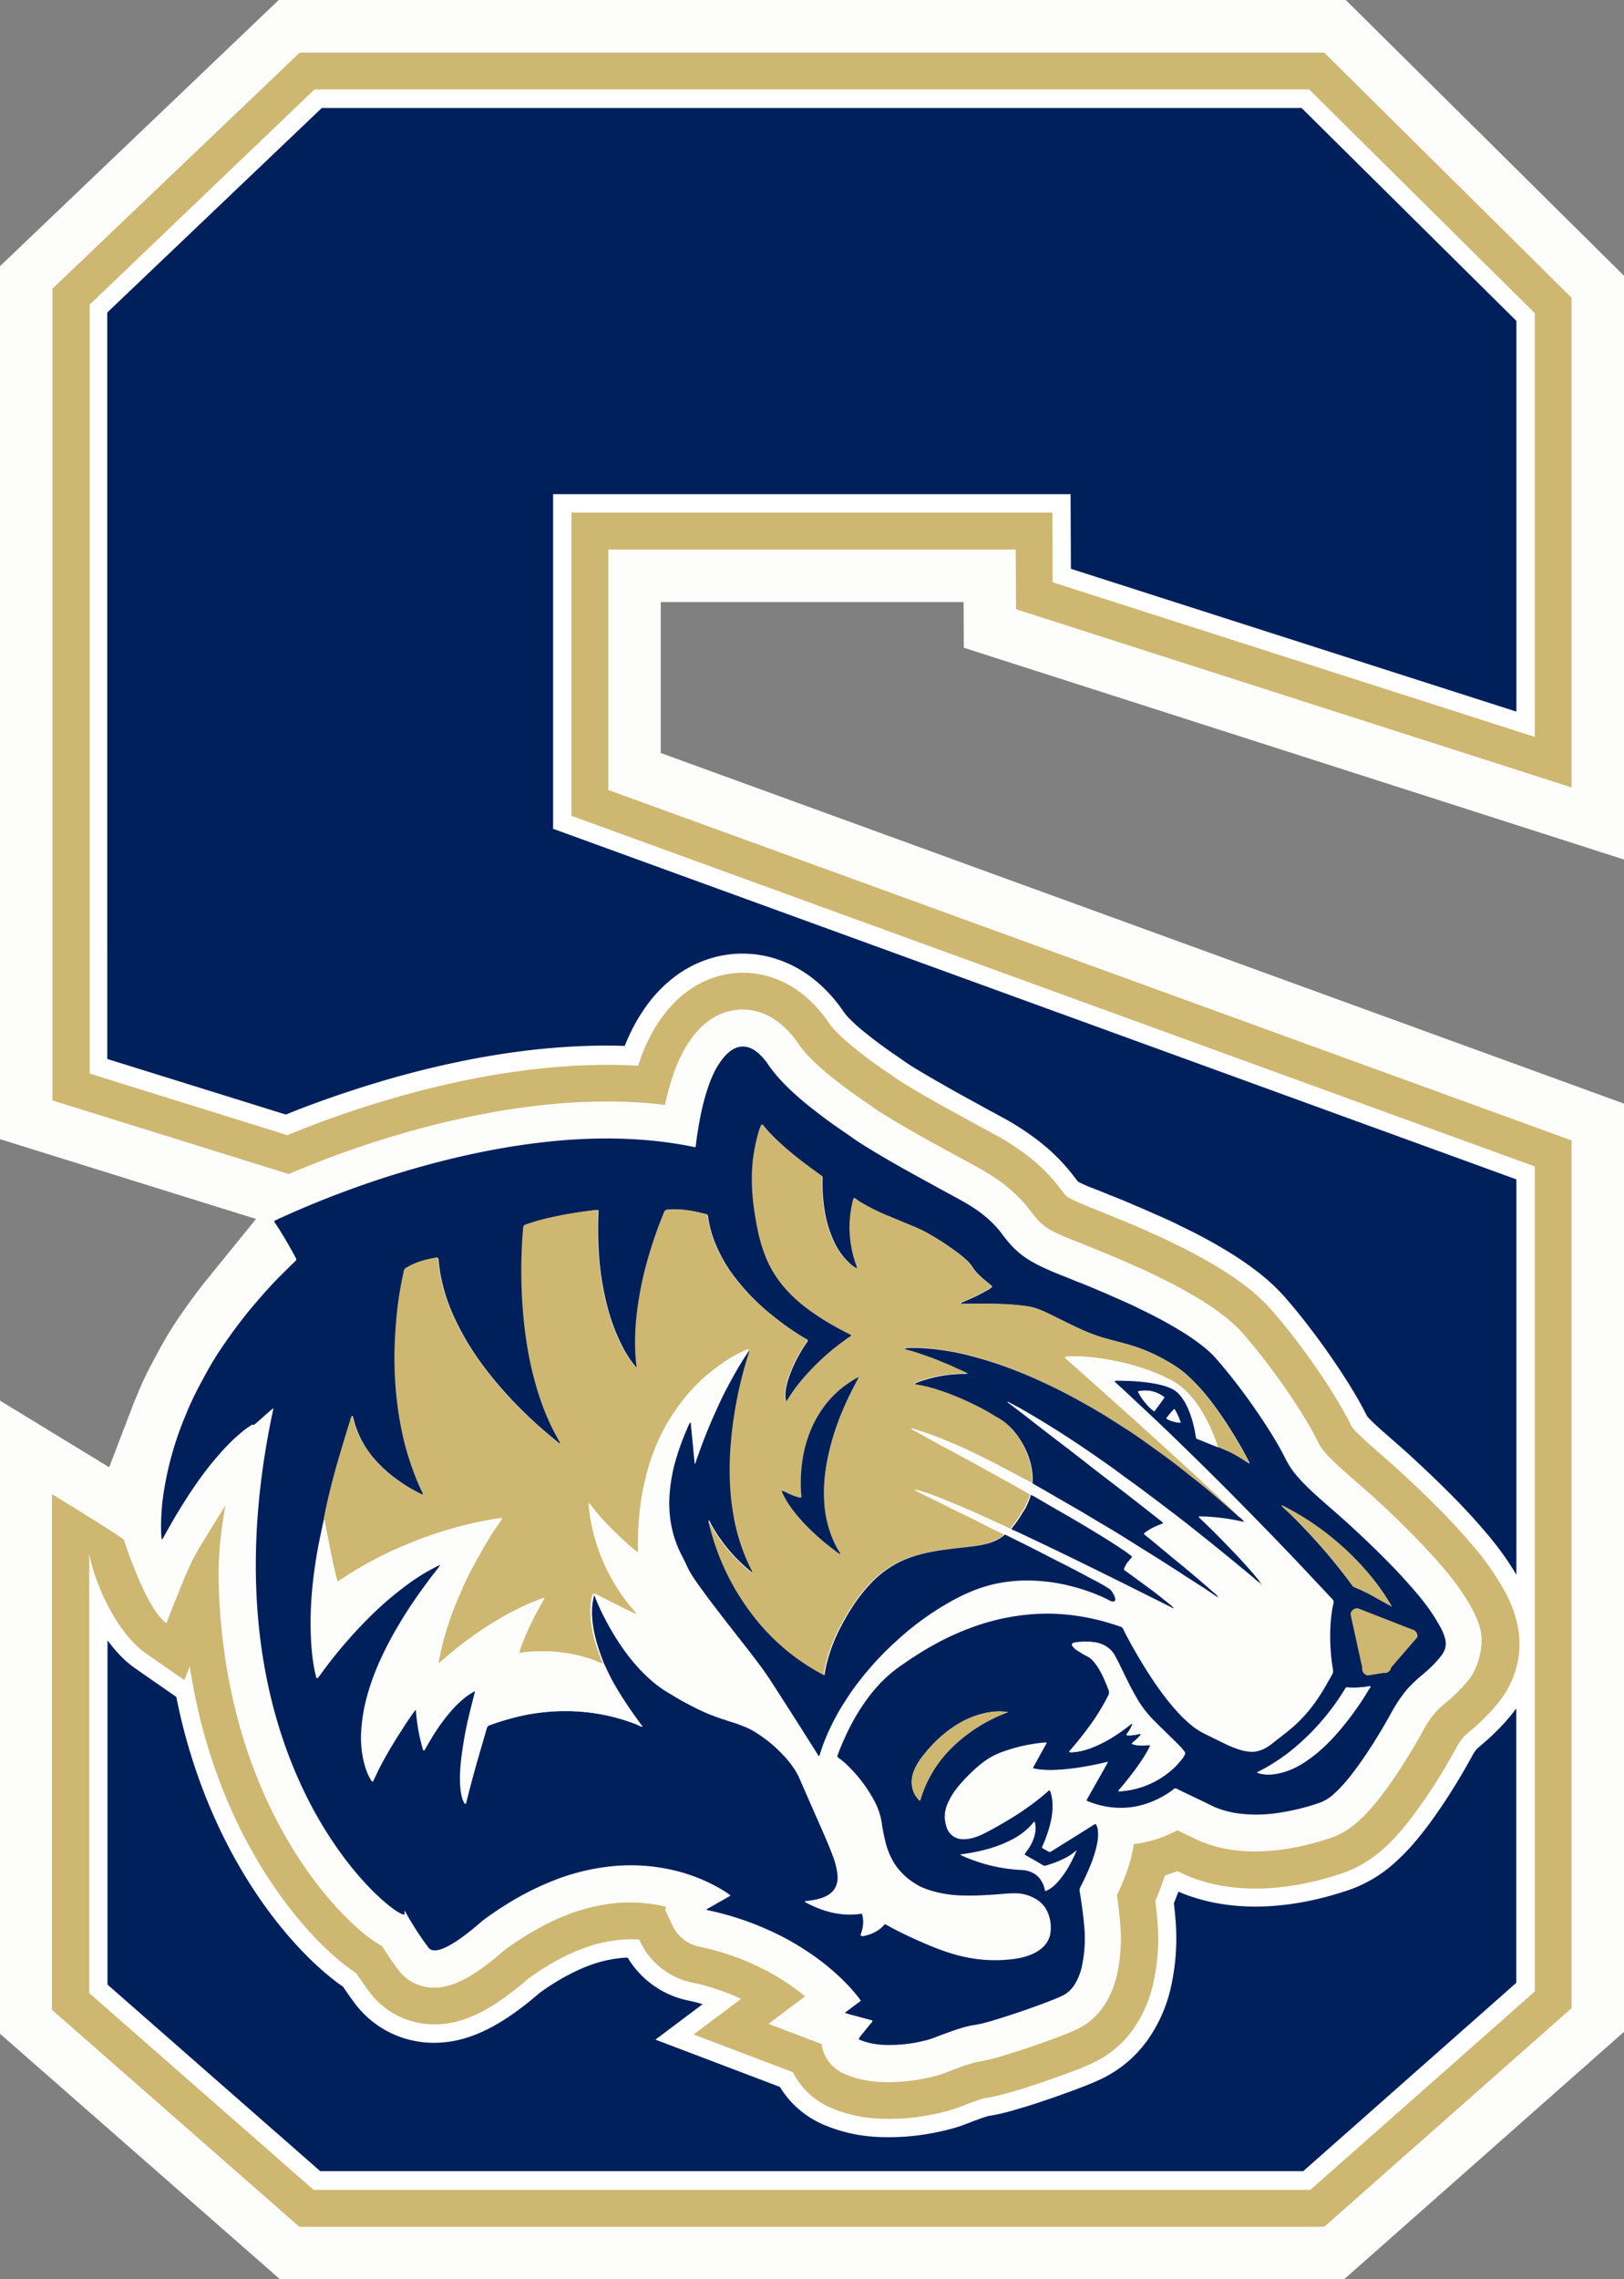
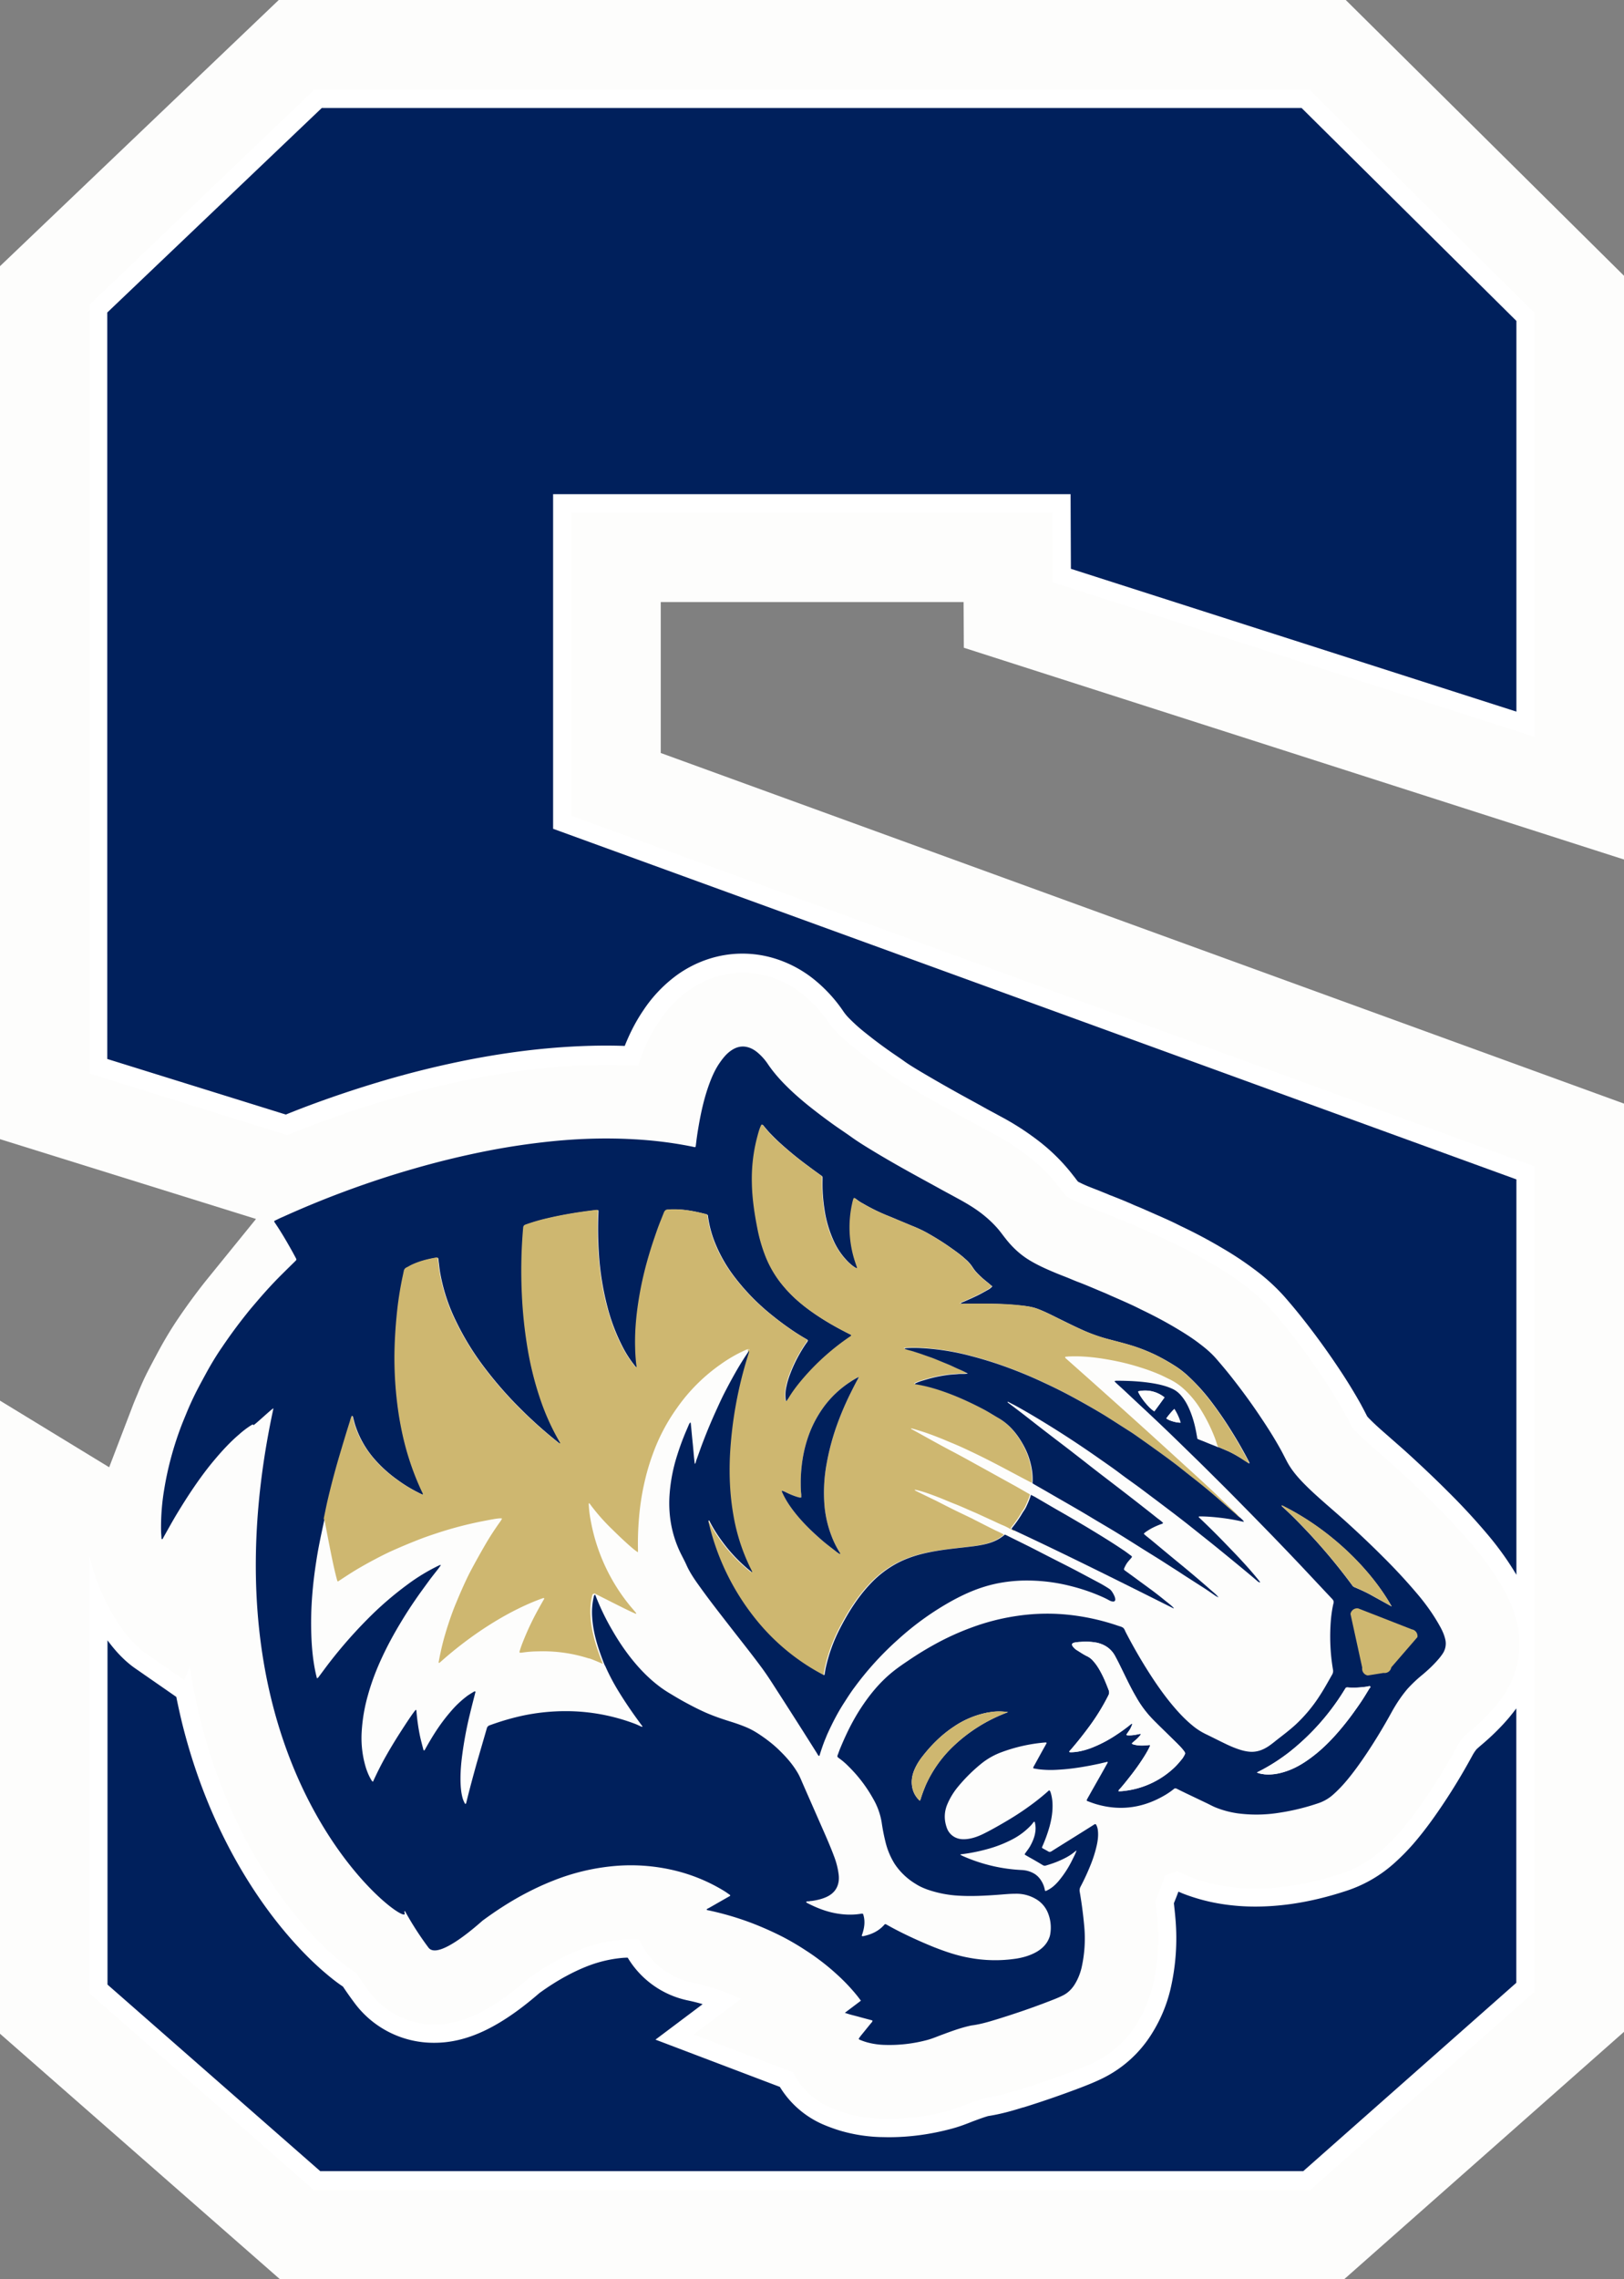
<svg xmlns="http://www.w3.org/2000/svg" width="67" height="94" fill="none">
  <rect width="100%" height="100%" fill="#808080" stroke="none" />
  <path fill="#FDFDFC" d="M11.553 94 0 83.873v-26.11l4.504 2.748.93-2.427c.061-.165.126-.325.195-.486l.048-.113c.143-.356.298-.699.467-1.02.16-.308.325-.616.493-.925.247-.442.49-.837.74-1.202a25.364 25.364 0 0 1 1.103-1.502l2.082-2.565L0 46.98V10.977L11.5 0h44.021L67 11.373v24.074l-27.237-8.734-.009-1.884H27.26v6.225L67 45.514v38.28L55.452 94h-43.9Z" />
-   <path fill="#CEB770" d="m41.905 22.659.013 2.466 22.919 7.349V12.28L54.633 2.17H12.366L2.163 11.907v33.476l9.748 3.034a41.782 41.782 0 0 1 4.669-1.667 36.591 36.591 0 0 1 3.21-.78c1.017-.2 2.017-.344 2.973-.435.779-.074 1.54-.108 2.272-.108.376 0 .757.008 1.125.03.432.022.86.06 1.276.108.108-.516.238-.972.394-1.393a5.31 5.31 0 0 1 .601-1.207c.182-.269.446-.612.852-.894a2.36 2.36 0 0 1 1.35-.438c.212 0 .429.03.64.09.33.096.641.261.922.496.277.225.52.499.732.807.12.178.264.352.428.53.255.269.554.538.935.846.285.23.592.465.943.716.12.087.25.174.385.27.134.09.264.182.394.273.255.182.545.356.826.525.329.2.692.408 1.142.664.377.213.766.426 1.143.63l.302.165c.165.09.334.182.498.269l.251.139c.411.221.896.503 1.359.877.363.295.67.603.925.937l.096.122c.039.047.073.095.112.143.178.23.368.404.584.538.247.152.541.278.818.395.095.04.19.078.286.113.073.03.147.056.22.087l.2.082c.094.04.181.078.263.109.255.095.502.2.736.3.104.043.212.086.316.13.095.039.19.082.29.125l.272.122.589.26c.125.057.242.113.354.17.048.021.096.047.143.07.528.251 1.043.524 1.527.81.463.274.831.518 1.156.77.264.199.57.45.856.776.217.248.433.508.645.773.493.62.952 1.254 1.372 1.88.242.368.562.855.848 1.375.065.113.125.23.181.348.035.065.065.13.1.19.087.161.225.34.45.57.25.255.528.499.788.729.082.074.168.147.25.217.247.217.502.438.758.668.54.495 1.016.947 1.453 1.39a25.46 25.46 0 0 1 1.575 1.71 9.51 9.51 0 0 1 1.004 1.454c.113.2.268.508.368.876.169.634-.056 1.576-.463 2.093-.026.03-.052.065-.082.1a7.08 7.08 0 0 1-.887.872 3.391 3.391 0 0 0-.433.408 3.885 3.885 0 0 0-.463.682 24.83 24.83 0 0 1-1.134 1.87 13.91 13.91 0 0 1-.86 1.168 7.021 7.021 0 0 1-.753.79c-.342.3-.719.521-1.125.656-.667.221-1.29.373-1.913.46-.415.06-.804.087-1.181.087-.325 0-.645-.022-.947-.066a5.674 5.674 0 0 1-1.22-.32 5.556 5.556 0 0 1-.407-.187c-.035-.018-.074-.035-.109-.052l-.514-.248c-.585.308-1.186.5-1.805.569a3.367 3.367 0 0 1-.065.382c-.086.4-.216.76-.32 1.029a9.322 9.322 0 0 1-.307.694c.056.373.1.755.134 1.133.07.777.017 1.528-.151 2.231-.1.417-.264.803-.49 1.155a2.718 2.718 0 0 1-1.12 1.003c-.247.121-.489.212-.714.3-.735.281-1.475.533-2.19.754h-.012a7.492 7.492 0 0 1-1.212.3l-.034.009c-.26.06-.541.16-.844.273l-.082.03c-.052.018-.104.04-.156.061-.156.061-.355.14-.58.2a7.779 7.779 0 0 1-1.968.265c-.087 0-.17 0-.256-.005a4.377 4.377 0 0 1-1.073-.16 3.756 3.756 0 0 1-.497-.178 1.563 1.563 0 0 1-.94-1.229l-2.189-.833 1.506-1.133c-.121-.1-.246-.2-.39-.304a5.849 5.849 0 0 0-.406-.282l-.035-.022a9.187 9.187 0 0 0-.752-.447c-.334-.17-.727-.36-1.121-.508-.23-.087-.433-.156-.623-.217-.32-.1-.666-.19-1.026-.269-.493-.1-.9-.417-1.112-.868l-.311-.669.052-.104a6.057 6.057 0 0 0-1.48-.182 9.51 9.51 0 0 0-.497.017 7.471 7.471 0 0 0-2.185.521 9.21 9.21 0 0 0-1.06.5c-.463.251-.935.55-1.433.911-1.25 1.094-2.124 1.563-2.925 1.563-.597 0-1.138-.27-1.48-.738a14.62 14.62 0 0 1-.666-.977 5.009 5.009 0 0 1-.856-.603c-.368-.313-.952-.86-1.619-1.689-1.138-1.415-2.678-3.846-3.565-7.405a24.33 24.33 0 0 1-.7-5.4c-.018-.842.055-1.684.185-2.518l.091-.56c-.052.087-1.034 1.676-1.086 1.771l-.151.27-.013.021c-.022.035-.04.074-.06.108-.247.422-1.122 2.688-1.122 2.688-.856-.595-1.748-3.425-1.748-3.425-.004-.083-2.972-1.893-2.972-1.893v21.266l10.203 8.946h42.285l10.203-9.016V47.033L25.095 32.578v-9.915h16.81v-.004Z" />
  <path fill="#fff" d="m12.937 90.31-9.255-8.113v-18.11c.238 1.272 1.16 3.282 2.34 4.102l1.585 1.099.22-.569c.117.75.264 1.489.441 2.205.957 3.829 2.627 6.46 3.86 7.991.744.925 1.402 1.546 1.822 1.897.272.23.519.413.752.57.16.242.338.494.528.75a3.317 3.317 0 0 0 2.7 1.354c1.181 0 2.341-.564 3.868-1.888.424-.304.818-.555 1.208-.764.315-.17.61-.308.9-.42a6.03 6.03 0 0 1 1.748-.422 5.69 5.69 0 0 1 .384-.013c.113 0 .226 0 .338.013l.03.065a3.053 3.053 0 0 0 2.172 1.71c.312.066.606.144.883.235a7.884 7.884 0 0 1 1.112.434l-1.956 1.467 4.098 1.558a3.09 3.09 0 0 0 1.54 1.455c.22.095.454.178.688.247.454.13.922.2 1.437.217.103 0 .203.004.307.004.774 0 1.566-.104 2.354-.312.311-.083.562-.178.744-.252h.013c.034-.017.073-.035.108-.048l.082-.03c.247-.091.476-.174.64-.213.541-.082 1-.221 1.372-.334h.013c.748-.234 1.519-.5 2.289-.79a9.58 9.58 0 0 0 .835-.352 4.187 4.187 0 0 0 1.735-1.55c.316-.494.55-1.041.688-1.623a8.493 8.493 0 0 0 .186-2.721 21.606 21.606 0 0 0-.082-.764 11.311 11.311 0 0 0 .394-1.05c.172-.053.346-.114.519-.179.12.06.29.143.493.226.502.2 1.025.339 1.562.412.376.052.77.083 1.164.083.45 0 .904-.035 1.393-.104.71-.1 1.423-.274 2.176-.526.597-.2 1.147-.52 1.64-.95.316-.274.61-.582.926-.964.303-.369.606-.777.952-1.29.42-.62.813-1.271 1.207-1.987a2.36 2.36 0 0 1 .281-.421 2.87 2.87 0 0 1 .256-.23c.42-.352.77-.7 1.077-1.06.139-.165.26-.325.368-.49.575-.89.757-1.95.506-2.978a5.257 5.257 0 0 0-.532-1.32c-.325-.577-.701-1.128-1.16-1.68a26.32 26.32 0 0 0-1.67-1.814c-.458-.46-.952-.929-1.505-1.437a47.51 47.51 0 0 0-.784-.694l-.246-.217a12.821 12.821 0 0 1-.706-.651 1.648 1.648 0 0 1-.199-.226 3.075 3.075 0 0 1-.086-.17 8.131 8.131 0 0 0-.203-.381 22.187 22.187 0 0 0-.913-1.485 29.536 29.536 0 0 0-1.446-1.984 21.892 21.892 0 0 0-.692-.829 7.402 7.402 0 0 0-1.073-.98c-.376-.291-.792-.565-1.31-.873a21.795 21.795 0 0 0-1.64-.873c-.044-.021-.092-.043-.135-.065-.117-.056-.246-.121-.39-.186-.198-.092-.402-.178-.6-.27l-.273-.121a5.63 5.63 0 0 0-.325-.14c-.1-.042-.203-.081-.303-.125-.25-.104-.506-.213-.791-.321-.065-.026-.139-.057-.217-.087l-.216-.091c-.074-.03-.152-.06-.225-.091l-.017-.009c-.083-.03-.165-.065-.247-.1-.212-.091-.454-.195-.61-.29a.688.688 0 0 1-.182-.179l-.09-.117-.109-.139a6.936 6.936 0 0 0-1.177-1.19 10.057 10.057 0 0 0-1.592-1.032l-.255-.14c-.165-.086-.33-.177-.49-.264l-.306-.17c-.373-.203-.753-.412-1.13-.62a45.947 45.947 0 0 1-1.103-.638c-.255-.156-.524-.313-.727-.46-.138-.1-.281-.195-.42-.291-.125-.087-.246-.17-.354-.247-.325-.235-.61-.452-.874-.665a8.099 8.099 0 0 1-.788-.711 2.896 2.896 0 0 1-.273-.335 5.411 5.411 0 0 0-1.02-1.128 4.055 4.055 0 0 0-1.463-.782 3.836 3.836 0 0 0-1.06-.152c-.783 0-1.55.248-2.215.712-.615.43-1 .938-1.234 1.28a6.685 6.685 0 0 0-.774 1.546c-.035.096-.07.195-.104.295h-.065c-.393-.026-.8-.034-1.203-.034-.779 0-1.588.039-2.414.117a32.222 32.222 0 0 0-3.12.456c-1.09.212-2.215.486-3.344.816a41.991 41.991 0 0 0-4.323 1.51L3.7 44.275V12.563l9.273-8.873h41.04l9.306 9.225V30.39l-19.89-6.377-.013-2.873H23.577v12.505l39.741 14.46v34.027l-9.26 8.182h-41.12v-.004Z" />
  <path fill="#00205C" d="m13.218 89.546-8.783-7.7V67.647c.333.456.718.864 1.15 1.163l1.688 1.172c.078.378.16.756.251 1.125.991 3.963 2.722 6.693 4.003 8.286.783.972 1.48 1.628 1.925 2.001.246.209.476.387.697.534.142.213.294.43.463.656a4.063 4.063 0 0 0 3.31 1.662c1.323 0 2.673-.612 4.335-2.053.385-.278.744-.504 1.095-.694.29-.157.558-.283.817-.387a5.284 5.284 0 0 1 1.528-.369 3.01 3.01 0 0 1 .199-.008 3.8 3.8 0 0 0 2.51 1.77c.203.044.397.092.583.148l-1.947 1.463 5.132 1.949a3.917 3.917 0 0 0 1.765 1.541 6.7 6.7 0 0 0 .783.282 6.64 6.64 0 0 0 1.614.247c.113 0 .225.005.333.005.84 0 1.696-.113 2.549-.339.35-.09.636-.204.826-.278l.03-.013c.026-.008.052-.021.078-.03l.083-.03c.199-.074.406-.148.536-.183.576-.09 1.056-.238 1.44-.356h.014a40.337 40.337 0 0 0 2.336-.807c.26-.1.563-.217.896-.378a4.962 4.962 0 0 0 2.042-1.823 6.088 6.088 0 0 0 .788-1.858 9.273 9.273 0 0 0 .203-2.969c-.017-.195-.039-.39-.06-.586.03-.07.056-.143.086-.212.03-.079.065-.165.1-.265.051.021.108.043.164.07a7.702 7.702 0 0 0 1.73.455c.412.06.84.091 1.273.091.484 0 .973-.035 1.497-.108.757-.109 1.514-.291 2.31-.556a5.519 5.519 0 0 0 1.9-1.098 9.033 9.033 0 0 0 1.008-1.05c.32-.387.636-.817.995-1.35.433-.643.84-1.312 1.242-2.05a1.67 1.67 0 0 1 .186-.282c.017-.013.065-.06.177-.156.455-.382.835-.76 1.169-1.155.103-.126.198-.247.29-.368v11.316l-8.788 7.766h-40.55v.008Zm49.343-24.599c-.316-.534-.68-1.05-1.104-1.563a26.741 26.741 0 0 0-1.717-1.866c-.468-.469-.97-.947-1.532-1.463-.273-.252-.54-.482-.796-.708l-.247-.217c-.23-.2-.467-.412-.662-.612a1.376 1.376 0 0 1-.1-.108l-.051-.1c-.065-.13-.139-.265-.212-.404a22.144 22.144 0 0 0-.948-1.536 31.151 31.151 0 0 0-1.484-2.036 23.637 23.637 0 0 0-.718-.86 8.062 8.062 0 0 0-1.181-1.08 13.554 13.554 0 0 0-1.39-.925 20.38 20.38 0 0 0-1.7-.903l-.13-.065c-.12-.061-.259-.126-.41-.195a37.67 37.67 0 0 0-.61-.27l-.273-.121c-.1-.044-.216-.096-.342-.148-.1-.039-.199-.082-.294-.126a24.212 24.212 0 0 0-.818-.334c-.052-.017-.108-.043-.169-.07l-.021-.008c-.074-.03-.152-.06-.225-.091l-.23-.091-.034-.013c-.074-.03-.147-.057-.22-.087a4.664 4.664 0 0 1-.472-.217l-.013-.018c-.03-.039-.061-.073-.087-.113l-.108-.138a7.808 7.808 0 0 0-1.302-1.32 10.998 10.998 0 0 0-1.705-1.111L41 45.89a17.421 17.421 0 0 1-.484-.264l-.307-.17a65.013 65.013 0 0 1-2.202-1.246c-.247-.147-.498-.299-.68-.429-.143-.104-.286-.2-.433-.3a19.13 19.13 0 0 1-1.181-.877 7.175 7.175 0 0 1-.714-.642 2.073 2.073 0 0 1-.195-.238 6.043 6.043 0 0 0-1.168-1.29 4.873 4.873 0 0 0-1.735-.924 4.53 4.53 0 0 0-1.272-.182c-.939 0-1.856.295-2.648.846a5.678 5.678 0 0 0-1.428 1.476c-.303.443-.553.92-.779 1.485a21.227 21.227 0 0 0-.744-.014c-.8 0-1.635.04-2.483.118-1.03.095-2.107.251-3.198.464a39.25 39.25 0 0 0-3.41.83 46.41 46.41 0 0 0-3.188 1.058c-.316.118-.636.243-.96.374l-7.365-2.292V12.888l8.849-8.434h40.424l8.862 8.781v16.113l-18.38-5.89-.013-3.078H22.819v13.8l39.742 14.459v16.317-.009Z" />
  <path fill="#00205C" d="M11.626 50.206a39.22 39.22 0 0 1 2.462-1.02c.96-.36 1.934-.686 2.916-.968a35.813 35.813 0 0 1 3.08-.751 29.352 29.352 0 0 1 2.826-.413c1.056-.1 2.116-.13 3.176-.073.84.043 1.675.143 2.5.312.036.009.07.022.11.009 0-.022.008-.044.012-.065.026-.226.056-.452.095-.678.104-.629.238-1.254.459-1.857.112-.304.242-.6.428-.868.134-.192.277-.374.472-.508.212-.148.446-.209.7-.135.144.04.27.117.382.208.168.14.315.304.437.487.173.256.372.494.584.72.337.356.7.677 1.081.986.33.264.667.52 1.013.768.26.187.528.36.787.547.299.213.61.4.922.59.39.235.787.465 1.181.686.485.273.974.538 1.463.807.25.14.506.274.757.413.393.212.779.438 1.125.72.25.204.484.43.683.686.07.091.139.183.208.27.277.355.601.66.986.893.33.2.676.356 1.03.504.173.074.346.139.52.208.164.066.328.14.493.2.342.13.675.278 1.012.417.108.043.217.095.325.143.26.113.519.226.774.343.156.07.312.148.468.226.48.23.951.477 1.41.75.346.205.684.417 1.004.665.23.173.45.36.64.573.204.234.403.469.597.712.455.573.892 1.167 1.298 1.78.277.412.541.833.783 1.267.096.174.182.347.273.52.186.348.437.639.71.917.277.282.575.547.87.807.328.287.661.573.982.868.476.434.947.881 1.401 1.337a23.535 23.535 0 0 1 1.48 1.606c.316.382.606.79.848 1.224.1.174.186.356.234.556a.744.744 0 0 1-.104.603c-.043.066-.09.126-.139.187-.212.252-.45.478-.7.686a5.57 5.57 0 0 0-.615.582c-.246.29-.454.603-.64.937-.329.6-.684 1.19-1.065 1.758-.242.36-.493.712-.77 1.046a5.568 5.568 0 0 1-.584.612 1.747 1.747 0 0 1-.606.356 9.274 9.274 0 0 1-1.644.4 5.873 5.873 0 0 1-1.7.021 3.895 3.895 0 0 1-.883-.234c-.143-.056-.281-.135-.42-.2l-.653-.312a21.99 21.99 0 0 1-.554-.27c-.047-.021-.082-.021-.12.014a2.928 2.928 0 0 1-.408.277c-.882.508-1.813.634-2.79.348-.122-.035-.243-.083-.36-.126-.034-.013-.043-.03-.025-.06.008-.023.021-.04.03-.062.07-.121.138-.247.208-.369.199-.351.398-.698.592-1.05.013-.022.035-.044.022-.083-.104.026-.208.048-.312.074-.58.126-1.164.226-1.756.256a4.291 4.291 0 0 1-.71-.013c-.086-.008-.169-.026-.255-.039-.035-.004-.043-.026-.026-.06.017-.035.035-.066.052-.096.147-.265.29-.53.437-.79l.052-.096c.008-.017-.005-.026-.017-.03h-.057a6.789 6.789 0 0 0-1.83.417 2.97 2.97 0 0 0-.757.43 6.81 6.81 0 0 0-.991.976 2.894 2.894 0 0 0-.446.734c-.13.317-.134.638-.017.963a.69.69 0 0 0 .368.404c.143.065.29.074.441.06.26-.025.498-.116.727-.23.277-.138.545-.29.813-.446.36-.209.71-.43 1.043-.673.268-.191.524-.395.77-.612.022-.022.04-.048.078-.044.026.03.04.066.048.1.039.126.06.256.07.391.02.343-.031.673-.122 1.003a6.054 6.054 0 0 1-.294.811c-.022.052-.022.061.026.087.069.04.147.078.216.122.052.03.09.021.139-.009.454-.286.912-.569 1.367-.855.13-.082.264-.165.393-.248.044-.025.061-.021.087.027.052.1.065.208.07.317.008.177-.018.355-.057.529a5.134 5.134 0 0 1-.251.794 9.55 9.55 0 0 1-.42.908.304.304 0 0 0-.03.195c.082.469.143.938.186 1.41a5.475 5.475 0 0 1-.112 1.741c-.061.248-.156.478-.29.69-.126.196-.29.352-.502.452-.195.096-.394.17-.593.247-.688.265-1.389.504-2.094.721-.338.104-.67.204-1.021.252-.044.004-.091.017-.134.026-.377.087-.74.221-1.104.356-.203.074-.398.16-.605.217a6.04 6.04 0 0 1-1.783.208 3.052 3.052 0 0 1-.714-.104 2.587 2.587 0 0 1-.307-.108c-.048-.022-.052-.035-.017-.083.017-.026.038-.052.056-.078.143-.174.281-.347.424-.521.026-.03.06-.056.06-.113-.186-.052-.376-.1-.562-.152-.186-.052-.377-.091-.576-.165l.662-.499c-.06-.078-.116-.156-.177-.23a7.735 7.735 0 0 0-.8-.842 9.143 9.143 0 0 0-.78-.643 8.099 8.099 0 0 0-.506-.351 10.817 10.817 0 0 0-.917-.543 13.416 13.416 0 0 0-1.272-.573 12.227 12.227 0 0 0-1.87-.551c-.016 0-.034-.004-.042-.026.017-.035.056-.044.086-.06.277-.157.554-.318.831-.474.022-.013.052-.017.056-.06-.082-.057-.164-.118-.255-.174a7.099 7.099 0 0 0-1.947-.82 7.721 7.721 0 0 0-2.505-.213 8.928 8.928 0 0 0-2.622.62c-.42.165-.827.36-1.225.573-.58.313-1.125.669-1.657 1.06-.06.043-1.826 1.68-2.241 1.115a12.896 12.896 0 0 1-.943-1.459c-.01-.017-.013-.047-.044-.043-.008.035 0 .07.009.104.09.586-8.675-5.734-5.417-20.831.022-.078-.852.76-.83.681 0-.013-.01-.026-.027-.022a.498.498 0 0 0-.082.044 3.69 3.69 0 0 0-.467.356c-.394.334-.74.716-1.07 1.111-.38.456-.722.942-1.046 1.437-.169.26-.333.525-.493.79-.17.286-.33.577-.494.868-.021.035-.039.074-.06.109 0 .008-.013.013-.022.013-.017 0-.026-.013-.026-.026-.004-.092-.013-.183-.017-.274a9.285 9.285 0 0 1 .125-1.732c.139-.864.364-1.706.667-2.526.078-.213.168-.426.255-.638.117-.287.247-.569.385-.847.147-.29.303-.573.459-.86.194-.35.402-.694.631-1.024a20.925 20.925 0 0 1 1.013-1.376c.16-.204.333-.399.502-.599.277-.32.562-.633.86-.933.209-.208.42-.417.633-.625.064-.065.064-.065.021-.148l-.117-.217c-.229-.412-.463-.816-.727-1.206-.017-.026-.043-.048-.038-.092.108-.052.216-.108.328-.156l-.017.009Zm39.002 9.623c.224.1.437.222.644.356.087.057.178.113.264.17.026-.026 0-.048-.004-.066a17.485 17.485 0 0 0-.705-1.237 15.322 15.322 0 0 0-.883-1.285 8.009 8.009 0 0 0-.97-1.059 3.75 3.75 0 0 0-.557-.416 8.242 8.242 0 0 0-.74-.413 7.127 7.127 0 0 0-.887-.356c-.368-.117-.745-.208-1.117-.308a6.858 6.858 0 0 1-1.125-.417c-.316-.143-.623-.3-.934-.451-.26-.13-.52-.26-.796-.365-.173-.065-.35-.1-.532-.121a12.61 12.61 0 0 0-1.281-.087c-.42-.009-.84-.009-1.255 0-.035 0-.074.013-.108-.013.013-.044.047-.044.073-.056.23-.1.459-.2.684-.313.126-.065.247-.135.372-.204a.564.564 0 0 0 .169-.139c-.087-.07-.165-.139-.247-.204a3.712 3.712 0 0 1-.385-.352 1.51 1.51 0 0 1-.177-.225 1.553 1.553 0 0 0-.316-.356c-.2-.183-.42-.334-.64-.49-.299-.21-.61-.4-.926-.578a5.25 5.25 0 0 0-.593-.278c-.2-.082-.394-.165-.593-.247-.164-.07-.329-.14-.493-.204a7.836 7.836 0 0 1-.956-.474 1.805 1.805 0 0 1-.286-.186c-.026-.017-.048-.044-.087-.04-.034.079-.051.161-.069.248-.16.76-.134 1.515.087 2.262.034.117.078.234.117.351v.026c-.009.013-.022.013-.035.005-.134-.07-.25-.17-.355-.274a2.933 2.933 0 0 1-.58-.837 4.77 4.77 0 0 1-.389-1.311 6.877 6.877 0 0 1-.082-1.229v-.095a.078.078 0 0 0-.04-.07c-.18-.13-.363-.26-.54-.395a13.846 13.846 0 0 1-.97-.777 8.385 8.385 0 0 1-.605-.573c-.095-.1-.182-.204-.268-.308-.065-.074-.07-.074-.113.022-.056.126-.09.26-.125.39a6.779 6.779 0 0 0-.234 1.91c.009.678.113 1.346.247 2.01.065.321.156.638.272.946.156.417.368.808.636 1.16.256.334.55.633.874.898.225.187.463.356.706.517.424.282.874.525 1.332.755.04.017.04.039 0 .07-.095.069-.194.134-.29.203a9.61 9.61 0 0 0-1.583 1.441 6.45 6.45 0 0 0-.675.895c-.03.052-.065.095-.1.143-.034-.005-.039-.03-.039-.052a1.492 1.492 0 0 1 .03-.586c.044-.217.117-.421.2-.625.082-.204.177-.404.281-.595.113-.204.23-.404.368-.59.008-.013.021-.03.026-.048.008-.017.004-.035-.013-.048-.022-.017-.048-.03-.07-.043a8.62 8.62 0 0 1-.679-.434c-.246-.17-.48-.348-.71-.534a9.06 9.06 0 0 1-1.57-1.61 5.993 5.993 0 0 1-.813-1.455 4.559 4.559 0 0 1-.247-.924c-.004-.03-.013-.066-.013-.096 0-.048-.03-.074-.074-.082-.458-.118-.921-.213-1.401-.196-.052 0-.1.013-.152.009-.1 0-.147.048-.177.134-.095.248-.2.491-.286.743-.112.317-.22.638-.316.963a15.419 15.419 0 0 0-.372 1.528c-.143.769-.23 1.546-.207 2.331.008.235.021.465.047.7 0 .034.013.073 0 .112-.043-.022-.07-.06-.095-.095a4.454 4.454 0 0 1-.45-.686 7.871 7.871 0 0 1-.662-1.706 11.494 11.494 0 0 1-.36-2.27 15.437 15.437 0 0 1-.02-1.55c.008-.221.038-.204-.191-.174-.64.079-1.272.183-1.9.33-.303.07-.597.157-.891.26-.073.027-.095.07-.1.14a20.412 20.412 0 0 0-.056 2.67c.035.785.113 1.566.247 2.343.117.669.273 1.324.489 1.967a9.7 9.7 0 0 0 .792 1.788c.021.04.039.078.065.121-.048 0-.07-.021-.091-.038a18.025 18.025 0 0 1-1.562-1.39 15.904 15.904 0 0 1-1.471-1.675 11.19 11.19 0 0 1-1.242-2.032 7.463 7.463 0 0 1-.619-1.94c-.026-.152-.039-.308-.06-.46-.005-.04 0-.083-.022-.122-.04-.017-.082-.004-.121 0a3.69 3.69 0 0 0-.978.3c-.065.03-.126.07-.195.104-.06.03-.086.078-.1.139-.025.13-.056.26-.081.39-.07.374-.13.747-.178 1.125a19.7 19.7 0 0 0-.104 1.241 15.32 15.32 0 0 0 .173 3.278c.091.538.208 1.068.368 1.588.16.521.355 1.03.588 1.52.01.021.022.039.022.065-.021.022-.043.008-.06 0a13.694 13.694 0 0 1-.256-.13 5.958 5.958 0 0 1-.774-.487 5.43 5.43 0 0 1-.866-.772 4.01 4.01 0 0 1-.86-1.48c-.03-.1-.057-.205-.083-.304-.004-.022-.004-.048-.03-.065-.043.069-.06.151-.082.23-.152.495-.303.985-.45 1.48a33.391 33.391 0 0 0-.48 1.827c-.053.226-.096.456-.143.686v.052c-.121.565-.247 1.133-.333 1.706-.156.99-.239 1.984-.208 2.987.017.555.065 1.11.186 1.658.013.06.03.121.047.195.048-.013.07-.052.091-.082.121-.16.238-.322.36-.482a19.208 19.208 0 0 1 1.635-1.875 13.8 13.8 0 0 1 1.64-1.42 7.897 7.897 0 0 1 1.28-.781.52.52 0 0 1 .074-.03c.009 0 .017 0 .035.004l-.104.143c-.134.174-.273.343-.402.521-.182.252-.368.5-.541.755-.217.313-.42.63-.615.955-.281.465-.54.942-.77 1.437-.23.495-.424.998-.571 1.524a6.992 6.992 0 0 0-.264 1.519 4.208 4.208 0 0 0 .173 1.502c.056.174.126.343.22.499.018.026.031.056.07.078.16-.347.329-.69.515-1.02.19-.338.39-.668.601-.998.238-.37.558-.86.65-.947.038.01.025.044.03.066.03.364.082.724.16 1.085.039.165.082.325.125.49 0 .013.013.026.022.03.021.01.03-.012.039-.025.069-.122.138-.248.212-.37.246-.42.523-.824.843-1.193a4.2 4.2 0 0 1 .714-.673 4.97 4.97 0 0 1 .256-.16c.013-.01.034-.018.052-.01.017.014.008.031.004.049-.078.303-.156.607-.23.915a15.683 15.683 0 0 0-.311 1.667c-.052.395-.082.79-.065 1.19.009.178.026.356.07.53a.98.98 0 0 0 .099.255c.008.018.017.035.039.03.026-.021.026-.056.034-.082.13-.534.273-1.059.42-1.588l.42-1.446a.176.176 0 0 1 .125-.126c.45-.165.909-.3 1.376-.4a8.573 8.573 0 0 1 1.761-.181 8.047 8.047 0 0 1 2.869.53c.078.03.151.069.225.099.021.009.039.022.07.009-.044-.066-.092-.126-.135-.187-.294-.4-.576-.812-.835-1.233a8.708 8.708 0 0 1-.558-1.05c-.013-.03-.03-.057-.044-.083a12.874 12.874 0 0 1-.164-.434c-.173-.486-.307-.98-.342-1.497a2.846 2.846 0 0 1 .06-.856c.01-.039.01-.082.061-.1.195.5.424.982.693 1.442.337.59.727 1.146 1.19 1.645.255.273.532.525.835.746a4.9 4.9 0 0 0 .402.261c.186.113.376.226.567.33.294.16.597.317.904.451.325.14.653.252.987.356.225.07.45.148.666.239.195.083.376.187.55.304.298.2.584.42.839.677.285.278.54.577.74.925.065.117.117.238.168.36.256.586.515 1.172.77 1.754.187.425.377.85.541 1.289.091.234.156.477.19.729.014.1.018.2.005.3-.043.32-.225.53-.51.66-.19.086-.39.13-.593.16-.03.004-.065 0-.095.013-.048.013-.109-.013-.148.035.035.039.083.056.126.078.329.165.675.3 1.038.373.355.07.714.091 1.073.035.035-.005.07-.017.113 0 .108.308.052.608-.056.907.043.026.082.009.12 0 .308-.07.585-.204.801-.443.04-.043.044-.056.113-.017.268.152.545.295.826.43a20.087 20.087 0 0 0 1.099.486c.48.19.965.356 1.471.447a5.8 5.8 0 0 0 1.956.035c.298-.048.588-.135.848-.287.216-.13.39-.3.489-.534a.756.756 0 0 0 .06-.208 1.609 1.609 0 0 0-.09-.834 1.168 1.168 0 0 0-.528-.607 1.569 1.569 0 0 0-.827-.204c-.26 0-.519.03-.774.047-.498.035-1 .061-1.502.035a4.71 4.71 0 0 1-1.362-.26c-.165-.061-.32-.13-.468-.226a2.722 2.722 0 0 1-.874-.833 3.07 3.07 0 0 1-.38-.92 7.772 7.772 0 0 1-.152-.782 2.864 2.864 0 0 0-.355-.985 5.872 5.872 0 0 0-1.017-1.333 2.807 2.807 0 0 0-.385-.33.311.311 0 0 1-.043-.035c-.026-.021-.034-.047-.022-.082.04-.1.074-.208.117-.308.13-.313.269-.621.424-.92.13-.248.269-.491.42-.721.36-.551.775-1.06 1.29-1.48.207-.17.428-.322.653-.473.337-.23.688-.448 1.047-.647a10.886 10.886 0 0 1 1.6-.734 9.177 9.177 0 0 1 1.866-.473 8.433 8.433 0 0 1 2.314-.022 9.37 9.37 0 0 1 1.857.434c.069.022.147.04.199.083.052.043.073.121.108.187a21.28 21.28 0 0 0 1.03 1.775c.341.525.705 1.029 1.125 1.493.203.226.424.439.666.63.143.112.298.208.463.29.264.126.523.26.787.387.212.104.433.2.658.269.13.039.264.07.402.078.277.017.52-.074.745-.221.112-.074.22-.16.328-.248.273-.213.55-.42.805-.655a6.16 6.16 0 0 0 .987-1.185c.186-.282.346-.578.515-.873a.289.289 0 0 0 .034-.208 8.236 8.236 0 0 1-.082-2.088c.022-.217.052-.434.104-.647.017-.07 0-.117-.048-.17-.445-.472-.891-.95-1.337-1.423-.39-.412-.787-.825-1.181-1.233-.385-.395-.77-.79-1.155-1.18-.316-.322-.632-.643-.952-.96-.32-.317-.64-.638-.96-.95-.455-.443-.905-.886-1.364-1.324-.264-.252-.527-.5-.796-.751-.28-.26-.558-.521-.84-.786-.107-.1-.215-.195-.324-.295l-.078-.078c.035-.03.074-.026.109-.026.51 0 1.017.026 1.523.113.26.047.515.108.757.221.151.07.277.174.38.304.135.16.239.347.32.538.148.339.239.69.3 1.05.008.04.017.083.021.122 0 .04.022.056.056.07.121.047.247.095.368.147.126.052.255.1.38.152.031.013.057.03.092.026.12.052.242.1.363.156l-.022-.013ZM46.46 73.85a3.591 3.591 0 0 0 1.977-.942c.126-.117.238-.252.346-.386.018-.026.035-.052.052-.083.074-.134.087-.125-.021-.264-.078-.1-.17-.191-.26-.283l-.74-.724c-.117-.118-.234-.23-.346-.352a4.47 4.47 0 0 1-.606-.842c-.225-.382-.41-.786-.606-1.18a10.9 10.9 0 0 0-.255-.5c-.16-.295-.415-.465-.735-.543a2.467 2.467 0 0 0-.693-.034c-.056 0-.108.008-.164.013a.968.968 0 0 0-.108.021c-.078.026-.095.074-.044.148a.6.6 0 0 0 .182.165c.134.082.264.174.411.243a.79.79 0 0 1 .273.221c.13.148.23.317.32.49.117.222.208.457.299.691a.252.252 0 0 1-.013.208 8.857 8.857 0 0 1-.818 1.324c-.251.339-.51.665-.788.981-.004.005-.008.018-.017.03a.2.2 0 0 0 .087.014c.268-.005.523-.07.774-.157a5.31 5.31 0 0 0 1.112-.577c.2-.13.39-.269.571-.417.009-.008.022-.017.03-.026h.022a.046.046 0 0 1 .009.022c-.03.083-.06.165-.108.234l-.117.17c-.022.026-.009.052.026.052.138.013.272-.009.406-.035l.13-.026c.026.03 0 .048-.008.06a1.353 1.353 0 0 1-.19.196c-.053.044-.105.091-.152.135.008.039.039.039.065.047.181.053.367.053.553.035.035 0 .074-.008.109-.013.017 0 .03.018.021.035-.056.13-.125.252-.199.373-.199.326-.424.638-.662.938-.13.165-.26.33-.402.486a.121.121 0 0 0-.04.074 1.52 1.52 0 0 0 .317-.026v.004Zm5.677-.677c.324.035.636-.022.938-.126.32-.108.615-.273.892-.469.471-.33.882-.729 1.259-1.167.247-.287.48-.586.696-.895.17-.234.33-.473.476-.72.026-.044.057-.087.078-.13.022-.04.078-.07.052-.113-.021-.03-.078 0-.112.004-.277.04-.55.06-.831.035-.035 0-.06.008-.078.039-.035.056-.074.117-.108.174a9.779 9.779 0 0 1-2.198 2.448c-.39.304-.8.568-1.242.794-.026.013-.056.03-.104.052a.97.97 0 0 0 .286.07l-.005.004Zm.748-11.09c-.017.034.013.047.03.064.26.235.51.482.753.734a24.127 24.127 0 0 1 2.12 2.5c.026.04.06.065.108.083.243.104.485.212.714.343l.706.39.1.057c-.875-1.559-2.57-3.208-4.527-4.167l-.004-.005Zm-12.128 8.542a3.736 3.736 0 0 0-1.415.59c-.497.33-.917.747-1.285 1.22a2.525 2.525 0 0 0-.285.447c-.117.239-.182.486-.148.755.03.243.135.452.312.617.039 0 .035-.03.043-.048.06-.204.139-.408.221-.603a5.078 5.078 0 0 1 1.108-1.567 6.57 6.57 0 0 1 2.276-1.424 2.271 2.271 0 0 0-.823.017l-.004-.004Zm6.867-12.42c.142-.186.277-.377.42-.572a1.27 1.27 0 0 0-1.095-.248c.1.252.445.682.67.82h.005Zm.826-.099a2.73 2.73 0 0 0-.333.39c.104.088.415.183.588.174a2.237 2.237 0 0 0-.26-.564h.005Z" />
  <path fill="#CEB770" d="M24.33 68.407a6.207 6.207 0 0 0-2.125-.304 4.85 4.85 0 0 0-.667.052c-.012 0-.026 0-.038.004-.065.005-.078-.008-.061-.065.026-.082.052-.165.082-.247.113-.295.234-.582.372-.868.16-.339.342-.664.528-.99.009-.013.017-.022.022-.035.004-.013.008-.026.004-.039-.004-.017-.022-.013-.035-.009l-.116.04c-.429.16-.84.351-1.242.564-.705.377-1.372.816-2.003 1.302-.299.23-.593.473-.874.725-.01.004-.013.013-.022.017-.013.013-.026.03-.043.022-.03-.013-.013-.039-.009-.06.022-.118.043-.235.07-.348.09-.438.216-.868.358-1.294.091-.273.19-.542.303-.807.143-.347.294-.69.454-1.024.091-.187.187-.365.286-.547.164-.3.333-.6.506-.894.16-.27.334-.534.515-.79.044-.061.087-.118.117-.187-.095-.022-.26.004-.9.13a15.59 15.59 0 0 0-1.77.469c-.29.095-.58.195-.86.308-.286.113-.567.23-.844.352-.282.121-.554.256-.827.4-.272.142-.536.29-.8.446-.26.156-.515.326-.766.49-.035-.012-.03-.038-.039-.06-.095-.347-.169-.703-.242-1.055-.091-.451-.178-.907-.264-1.359-.005-.03-.009-.065-.04-.086v-.052c.048-.23.092-.456.144-.686.142-.612.303-1.224.48-1.828.147-.495.294-.99.45-1.48.022-.078.039-.156.082-.23.026.017.026.043.03.065.026.1.052.204.083.304.177.556.476 1.046.86 1.48.26.29.55.543.866.773.247.182.506.343.774.486.087.043.17.087.256.13.017.009.039.022.06 0a.117.117 0 0 0-.021-.065c-.234-.49-.429-.998-.589-1.52-.16-.52-.277-1.05-.367-1.588a15.353 15.353 0 0 1-.173-3.277c.021-.417.056-.83.103-1.242.044-.377.104-.75.178-1.124.026-.13.056-.26.082-.39a.194.194 0 0 1 .1-.14c.064-.03.13-.069.194-.104.312-.152.64-.238.978-.3.039-.008.078-.017.121 0 .022.04.017.083.022.122.021.152.034.309.06.46a7.46 7.46 0 0 0 .619 1.94 11.34 11.34 0 0 0 1.242 2.032c.45.595.939 1.15 1.47 1.676a18.025 18.025 0 0 0 1.563 1.389c.021.017.043.043.09.039-.02-.044-.038-.083-.064-.122a9.695 9.695 0 0 1-.792-1.788 13.327 13.327 0 0 1-.489-1.966 18.544 18.544 0 0 1-.246-2.345 20.415 20.415 0 0 1 .056-2.67c.004-.069.026-.112.1-.138.293-.104.588-.191.89-.26.628-.148 1.26-.252 1.9-.33.23-.026.199-.044.19.173-.017.517-.013 1.033.022 1.55.052.768.16 1.528.36 2.27.16.595.371 1.168.661 1.706.13.243.277.473.45.686.026.035.052.074.095.096.018-.044.005-.079 0-.113a7.455 7.455 0 0 1-.047-.7c-.022-.785.065-1.558.207-2.33.096-.517.221-1.025.372-1.528.096-.326.204-.643.316-.964.087-.252.19-.495.286-.742.035-.087.082-.139.177-.135.048 0 .1-.008.152-.008.48-.013.943.078 1.402.195.043.013.073.035.073.082 0 .03.009.066.013.096.052.317.134.625.247.925a5.85 5.85 0 0 0 .813 1.454 9.06 9.06 0 0 0 1.57 1.61c.23.187.468.365.71.534.221.152.446.304.68.434a.373.373 0 0 1 .069.044c.017.012.022.03.013.047a.478.478 0 0 1-.026.048c-.139.187-.255.39-.368.59-.108.191-.199.391-.281.595a3.188 3.188 0 0 0-.2.625 1.568 1.568 0 0 0-.03.586c0 .022 0 .048.04.052.03-.047.069-.09.1-.143.194-.321.427-.612.674-.894a9.791 9.791 0 0 1 1.873-1.645c.04-.03.04-.048 0-.07a12.23 12.23 0 0 1-1.332-.755c-.242-.16-.48-.33-.705-.517a5.531 5.531 0 0 1-.874-.898 4.452 4.452 0 0 1-.636-1.16 6.561 6.561 0 0 1-.273-.946c-.134-.664-.238-1.332-.247-2.01a6.779 6.779 0 0 1 .234-1.91c.035-.13.07-.264.126-.39.043-.095.047-.095.112-.022.09.104.177.209.268.309.19.204.394.39.606.572.312.274.636.534.97.777.18.13.358.265.54.396a.078.078 0 0 1 .039.069v.096c-.004.412.022.82.082 1.228.07.456.19.894.39 1.31.147.313.337.596.58.839.108.108.22.204.354.273.013.005.026.009.035-.004v-.026c-.04-.117-.082-.235-.117-.352a4.553 4.553 0 0 1-.087-2.261c.018-.083.035-.17.07-.248.039-.004.065.018.086.04.091.073.186.13.286.186.307.178.627.338.956.473.164.07.329.135.493.204.2.082.394.165.593.247.203.083.402.17.593.278.32.178.627.37.926.578.22.152.441.308.64.49.121.109.23.221.316.356.052.083.112.156.177.226.121.126.247.243.385.351.083.066.16.13.247.204a.507.507 0 0 1-.169.14c-.12.069-.246.142-.372.203-.225.113-.454.213-.684.313-.025.013-.064.013-.073.052-.009-.009-.017-.009-.022 0-.008.013 0 .017.022.004.035.022.07.013.108.013.42-.004.84-.008 1.255 0 .428.009.857.03 1.28.087.182.026.36.057.533.122.272.104.532.234.796.364.312.157.619.309.934.452.364.169.74.312 1.125.416.373.1.749.191 1.117.309.303.1.601.217.887.356.255.121.497.264.74.412.199.121.385.26.558.417.359.32.675.677.969 1.059.32.412.61.842.883 1.285.25.403.484.816.705 1.237.009.017.03.035.004.065-.086-.056-.177-.109-.264-.17a4.673 4.673 0 0 0-.644-.355l-.364-.157c-.039-.112-.069-.225-.112-.338a6.898 6.898 0 0 0-.58-1.176 3.857 3.857 0 0 0-.74-.895 2.482 2.482 0 0 0-.567-.377c-.138-.066-.277-.14-.42-.2a7.486 7.486 0 0 0-.757-.278 9.723 9.723 0 0 0-1.112-.286c-.597-.117-1.194-.196-1.804-.174-.06 0-.117.009-.177.013-.013 0-.03.004-.03.022 0 .013.008.026.017.035l1.142 1.015 1.242 1.111c.415.374.826.743 1.237 1.116l1.506 1.372c.32.29.64.586.956.881.273.256.541.517.81.773.09.086.177.169.263.256.013.013.017.03.03.043-.09-.048-.155-.126-.229-.19-.268-.23-.536-.465-.805-.7a24.82 24.82 0 0 0-.982-.803c-.25-.195-.497-.4-.753-.59-.26-.195-.519-.386-.783-.573-.25-.182-.506-.36-.757-.538-.1-.07-.203-.14-.307-.204-.338-.213-.675-.434-1.017-.647a32.118 32.118 0 0 0-1.596-.899 22.04 22.04 0 0 0-.91-.443 18.171 18.171 0 0 0-1.886-.76 16.703 16.703 0 0 0-1.125-.333 9.983 9.983 0 0 0-2.085-.322 5.43 5.43 0 0 0-.532.005c-.026 0-.056 0-.091.026.125.052.25.074.372.113.13.043.26.082.39.13l.372.13c.125.048.246.1.367.148.121.052.247.1.368.152.126.056.247.117.372.169.121.052.238.104.372.182-.138.026-.26.009-.38.018-.122.013-.247.017-.368.03-.126.013-.251.035-.377.056a4.773 4.773 0 0 0-.359.079c-.121.03-.238.065-.355.1a1.913 1.913 0 0 0-.341.13c.008.039.034.03.052.034.42.066.826.187 1.224.33.528.191 1.034.426 1.532.686.216.113.415.243.627.365.411.234.714.577.956.976.147.244.268.5.346.773.087.29.13.586.117.894 0 .018-.004.035-.009.052l-.35-.182c-.42-.221-.835-.447-1.259-.664-.32-.165-.645-.326-.97-.478a14.31 14.31 0 0 0-.696-.312c-.164-.065-.324-.139-.493-.204-.294-.117-.593-.23-.9-.321-.104-.03-.203-.066-.316-.087.017.039.048.048.074.06.523.287 1.042.582 1.57.86.416.217.827.447 1.238.673.48.265.956.53 1.436.794.2.113.394.226.593.339-.048.173-.121.334-.195.495-.021.047-.052.095-.082.143-.022.035-.047.065-.07.104a4.595 4.595 0 0 1-.428.617c-.03.039-.026.056.022.082.043.022.095.03.134.065-.065-.004-.12-.039-.177-.07a2.529 2.529 0 0 0-.377-.186c-.13-.056-.255-.117-.385-.178-.233-.104-.463-.213-.696-.317-.29-.121-.571-.256-.866-.369-.225-.087-.445-.187-.67-.273-.277-.105-.554-.213-.84-.282-.039-.01-.078-.018-.13-.027.018.04.044.044.065.057.269.135.541.265.81.395l.034.017c.264.135.528.27.792.4.212.104.428.204.64.308a.262.262 0 0 1 .06.03c.29.148.576.295.866.439.139.07.282.125.416.208-.251.221-.546.339-.87.408-.29.065-.584.091-.878.126-.468.052-.935.104-1.394.2-.55.112-1.073.29-1.549.59a4.293 4.293 0 0 0-.89.742c-.252.27-.477.564-.68.873-.204.308-.385.63-.554.96a6.65 6.65 0 0 0-.575 1.605c-.018.087-.03.17-.044.256-.004.03-.021.04-.047.026a8.347 8.347 0 0 1-.948-.573 8.821 8.821 0 0 1-1.757-1.615 9.953 9.953 0 0 1-2.02-4.046c-.009-.043-.026-.086-.018-.134.04-.004.044.026.052.048.143.274.308.538.494.79a6.522 6.522 0 0 0 1.203 1.263c.012.009.026.026.056.022a2.1 2.1 0 0 0-.082-.174 7.986 7.986 0 0 1-.701-2.196 11.176 11.176 0 0 1-.139-2.405 16.676 16.676 0 0 1 .762-4.206.95.95 0 0 0 .03-.104c0-.009-.009-.026-.013-.035l.009-.048s.021-.004.026-.017v-.013l-.03.017c-.048 0-.087.022-.13.04a5.92 5.92 0 0 0-1.004.581 7.323 7.323 0 0 0-1.805 1.81 7.78 7.78 0 0 0-.982 1.87c-.13.353-.238.708-.324 1.073a10.47 10.47 0 0 0-.256 1.637c-.034.42-.047.837-.038 1.258v.096c-.113-.048-.567-.451-1.07-.95a8.088 8.088 0 0 1-.934-1.069c-.039.01-.026.035-.026.057.013.256.048.508.1.76a7.724 7.724 0 0 0 1.584 3.39c.077.095.16.186.237.282.018.022.044.035.03.074a7.464 7.464 0 0 1-.272-.122c-.225-.108-.45-.221-.675-.334l-.731-.37c-.026-.012-.052-.016-.078 0-.048.014-.052.062-.06.1-.07.283-.083.565-.061.856.034.516.169 1.011.342 1.497.052.144.108.287.164.434-.195-.082-.385-.169-.584-.234l.043.022Zm10.717-11.395c-.407.27-.758.6-1.047.99a4.753 4.753 0 0 0-.52.898c-.303.7-.432 1.429-.445 2.184 0 .182 0 .364.021.547 0 .039 0 .082.005.121-.057.018-.104 0-.152-.013a2.916 2.916 0 0 1-.42-.165c-.073-.034-.147-.073-.224-.095-.026.03 0 .052.008.074.121.269.277.512.454.746a8.21 8.21 0 0 0 1.177 1.216c.195.169.407.325.61.486.044.035.091.06.134.091.035-.03 0-.052-.008-.07a3.896 3.896 0 0 1-.333-.672 4.574 4.574 0 0 1-.286-1.194 6.546 6.546 0 0 1 .074-1.745 9.971 9.971 0 0 1 .48-1.767c.147-.395.311-.777.498-1.154.103-.209.207-.417.32-.621.008-.017.017-.04.043-.087a2.96 2.96 0 0 0-.394.23h.005Z" />
-   <path fill="#FDFDFC" d="m42.593 61.166-.35-.182c-.42-.221-.836-.447-1.26-.664-.32-.165-.645-.326-.97-.478-.228-.108-.462-.217-.696-.312-.164-.065-.324-.14-.493-.204-.294-.117-.593-.23-.9-.321-.104-.03-.203-.066-.316-.087.018.039.048.047.074.06.523.287 1.042.582 1.57.86.416.217.827.447 1.238.673.48.265.956.53 1.436.794.2.113.394.226.593.339.056.03.117.056.169.087.277.16.55.32.826.481.433.252.87.5 1.298.756.507.304 1.008.607 1.493.937.121.083.238.17.355.256.034.026.034.044.004.079-.043.052-.09.104-.134.156-.07.087-.121.182-.164.282-.013.03-.01.06.026.082.12.087.242.174.363.265.264.196.532.387.792.582.173.13.346.265.515.404.12.1.246.19.359.308h-.035c-2.155-1.077-4.31-2.158-6.494-3.178-.065-.004-.121-.039-.178-.07a2.53 2.53 0 0 0-.376-.186c-.13-.056-.255-.117-.385-.178-.234-.104-.463-.212-.697-.317-.29-.121-.57-.256-.865-.369-.225-.086-.446-.186-.67-.273-.278-.104-.555-.213-.84-.282a2.192 2.192 0 0 0-.13-.026c.017.039.043.043.065.056.268.135.54.265.809.395l.035.018c.264.134.528.269.791.399.212.104.429.204.64.308.022.009.044.017.061.03.29.148.576.296.866.439.138.07.281.126.415.208.013 0 .026.009.039.013.299.148.597.291.896.443.311.156.618.317.926.473.363.187.73.374 1.094.56.286.148.571.304.857.456.164.087.325.182.485.282.047.03.086.065.116.113.044.065.083.13.113.204.017.043.03.087.03.135 0 .052-.03.086-.086.082a.472.472 0 0 1-.19-.065 2.973 2.973 0 0 0-.334-.16 8.36 8.36 0 0 0-1.203-.409 7.475 7.475 0 0 0-2.08-.23c-.511.022-1.013.1-1.507.252a7.157 7.157 0 0 0-1.337.582c-.8.438-1.527.972-2.206 1.58-.42.373-.81.772-1.181 1.198-.221.256-.433.516-.632.79-.156.213-.303.434-.446.66a9.863 9.863 0 0 0-.657 1.228c-.044.091-.078.187-.117.278-.082.204-.147.412-.217.62-.004.018-.008.035-.03.044-.043-.026-.06-.074-.087-.117-.268-.426-.536-.847-.804-1.272-.307-.486-.619-.968-.93-1.45-.187-.29-.377-.582-.585-.86-.389-.516-.791-1.024-1.185-1.536-.442-.569-.887-1.133-1.307-1.719-.216-.304-.432-.608-.584-.955-.07-.165-.16-.317-.238-.477a4.648 4.648 0 0 1-.45-2.301 6.946 6.946 0 0 1 .286-1.602c.086-.304.194-.599.311-.89.065-.165.139-.33.208-.49.009-.018.013-.035.026-.048.009-.013.009-.039.047-.026.035.278.057.556.083.838.03.286.052.568.086.864.048-.048.043-.1.06-.148.096-.256.183-.516.282-.773.095-.247.195-.49.299-.738.09-.212.19-.425.28-.638.109-.247.226-.49.351-.729.156-.295.312-.59.48-.877.152-.256.303-.508.476-.75l.01-.049v-.013c-.053 0-.092.022-.135.04-.355.16-.688.355-1.004.581a7.328 7.328 0 0 0-1.306 1.177c-.178.204-.338.416-.498.633a7.787 7.787 0 0 0-.982 1.871c-.13.352-.238.708-.325 1.072a10.47 10.47 0 0 0-.255 1.637c-.035.42-.048.838-.039 1.259v.095c-.113-.048-.567-.451-1.069-.95a8.089 8.089 0 0 1-.934-1.068c-.04.008-.026.035-.026.056.013.256.047.508.1.76a7.724 7.724 0 0 0 1.584 3.39c.077.096.159.187.237.282.017.022.043.035.03.074a7.388 7.388 0 0 1-.273-.122c-.224-.108-.45-.221-.674-.334-.243-.121-.49-.247-.732-.369-.026-.013-.052-.017-.078 0 .195.5.425.981.693 1.441.337.59.727 1.146 1.19 1.645.255.274.532.526.835.747.13.096.264.178.402.26.186.113.377.226.567.33.294.161.597.317.904.452.325.139.654.252.987.356.225.07.45.147.666.239.195.082.376.186.55.303.298.2.584.422.839.678.285.277.54.577.74.924.065.117.117.239.169.36.255.587.514 1.172.77 1.754.186.426.376.851.54 1.29.091.234.156.477.19.729.014.1.018.2.005.3-.043.32-.225.529-.51.659-.19.087-.39.13-.593.16-.03.005-.065 0-.095.014-.048.013-.108-.013-.147.034.034.04.082.057.125.078.329.165.675.3 1.038.374.355.07.714.09 1.074.035.034-.005.069-.018.112 0 .108.308.052.607-.056.907.043.026.082.008.12 0 .308-.07.585-.204.801-.443.04-.044.044-.056.113-.017.268.151.545.295.826.43.186.086.372.173.558.255.178.079.36.157.541.23.48.192.965.356 1.471.448a5.8 5.8 0 0 0 1.956.034c.299-.047.588-.134.848-.286.216-.13.39-.3.489-.534a.756.756 0 0 0 .06-.209 1.61 1.61 0 0 0-.09-.833 1.169 1.169 0 0 0-.528-.608 1.569 1.569 0 0 0-.826-.204c-.26 0-.52.03-.775.048-.498.035-1 .06-1.501.035a4.71 4.71 0 0 1-1.363-.26 2.32 2.32 0 0 1-.468-.226 2.722 2.722 0 0 1-.874-.834 3.064 3.064 0 0 1-.38-.92 7.772 7.772 0 0 1-.152-.781 2.866 2.866 0 0 0-.355-.986 5.872 5.872 0 0 0-1.016-1.332c-.122-.117-.243-.235-.386-.33a.3.3 0 0 1-.043-.035c-.026-.022-.034-.048-.021-.082.038-.1.073-.209.116-.309.13-.312.269-.62.424-.92.13-.247.269-.49.42-.72.36-.552.775-1.06 1.29-1.48.207-.17.428-.322.653-.474.337-.23.688-.447 1.047-.647a10.886 10.886 0 0 1 1.6-.733 9.178 9.178 0 0 1 1.866-.473 8.433 8.433 0 0 1 2.315-.022c.636.078 1.25.23 1.856.434.069.022.147.04.199.083.052.043.073.121.108.186.316.608.658 1.203 1.03 1.776.341.525.705 1.028 1.125 1.493.203.226.424.438.666.63.143.112.299.208.463.29.264.126.523.26.787.386.212.105.433.2.658.27.13.039.264.069.402.078.277.017.52-.074.745-.222.112-.073.22-.16.328-.247.273-.213.55-.421.805-.656a6.16 6.16 0 0 0 .987-1.185c.186-.282.346-.577.515-.872a.289.289 0 0 0 .034-.209 8.236 8.236 0 0 1-.082-2.087c.022-.218.052-.434.104-.647.017-.07 0-.117-.048-.17-.445-.473-.891-.95-1.337-1.423-.39-.413-.787-.825-1.18-1.233-.386-.395-.771-.79-1.156-1.18-.316-.322-.632-.643-.952-.96-.32-.317-.64-.638-.96-.95-.455-.444-.905-.886-1.363-1.325-.264-.251-.528-.499-.797-.75-.28-.261-.558-.521-.839-.786-.108-.1-.216-.196-.325-.296l-.077-.078c.034-.03.073-.026.108-.026.51 0 1.017.026 1.523.113.26.048.515.109.757.222.151.069.277.173.38.303.135.161.239.348.32.539.148.338.239.69.3 1.05.008.04.017.083.021.122 0 .039.022.056.056.07.122.047.247.095.368.147.126.052.255.1.38.152.031.013.057.03.092.026-.04-.113-.07-.226-.113-.339a6.898 6.898 0 0 0-.58-1.176 3.857 3.857 0 0 0-.74-.894 2.484 2.484 0 0 0-.566-.378c-.139-.065-.277-.139-.42-.2a7.545 7.545 0 0 0-.757-.278 9.723 9.723 0 0 0-1.112-.286c-.597-.117-1.194-.195-1.804-.174-.06 0-.117.009-.178.013-.013 0-.03.005-.03.022 0 .013.009.026.017.035l1.142 1.015c.416.37.831.743 1.242 1.112.416.373.827.742 1.238 1.115.502.456 1.004.916 1.505 1.372.32.29.64.586.957.881.272.256.54.517.809.773.09.087.177.17.264.256.013.013.017.03.03.043.048.052.113.087.147.165-.034-.004-.06-.004-.086-.013a8.236 8.236 0 0 0-.857-.147 8.36 8.36 0 0 0-.87-.061c-.017 0-.039-.009-.047.013-.013.022.008.03.021.043.377.356.74.725 1.104 1.094.489.504.969 1.007 1.406 1.559.03.03.069.06.069.139-.056-.074-.13-.096-.169-.161-.108-.091-.212-.187-.32-.273-.42-.343-.835-.69-1.255-1.034-.242-.2-.489-.395-.735-.59a68.83 68.83 0 0 0-.589-.469c-.194-.152-.39-.304-.584-.451l-.688-.521c-.238-.178-.471-.36-.71-.534-.272-.2-.549-.39-.817-.595-.299-.225-.61-.434-.913-.65a40.146 40.146 0 0 0-2.185-1.433c-.411-.252-.827-.5-1.255-.73-.082-.043-.16-.086-.242-.126h-.022c-.017.014 0 .022.009.03.004.01.013.014.022.018l.696.53c.307.234.61.473.917.712.32.247.645.49.965.738.23.173.455.351.68.53.216.169.432.334.649.503l.662.508c.25.195.506.39.757.586.264.204.523.408.783.616.09.074.19.135.273.226-.04.035-.087.043-.13.06-.19.074-.377.161-.545.278a.692.692 0 0 0-.126.105c.035.03.065.06.095.086.07.057.143.113.212.17.36.295.714.594 1.073.89.48.395.956.798 1.428 1.21.091.079.186.157.277.27-.056-.03-.1-.052-.134-.074l-.441-.3c-.286-.186-.576-.369-.866-.555-.138-.087-.277-.178-.415-.27-.2-.13-.398-.255-.597-.381l-.65-.404c-.384-.243-.77-.486-1.159-.725-.35-.213-.705-.421-1.056-.63-.57-.342-1.15-.672-1.726-1.002-.186-.109-.372-.213-.558-.321l-.078-.052.035.008ZM24.913 68.641c-.194-.082-.385-.169-.584-.234a6.208 6.208 0 0 0-2.124-.304 4.88 4.88 0 0 0-.666.052c-.013 0-.026 0-.04.005-.064.004-.077-.01-.06-.066.026-.082.052-.164.082-.247.113-.295.234-.582.372-.868.16-.339.342-.664.528-.99.009-.013.018-.022.022-.035.004-.013.009-.026.004-.039-.004-.017-.021-.013-.034-.008l-.117.039c-.428.16-.84.351-1.242.564-.705.378-1.372.816-2.003 1.302-.299.23-.593.473-.874.725-.009.005-.013.013-.022.018-.013.013-.026.03-.043.021-.03-.013-.013-.039-.009-.06.022-.118.043-.235.07-.348.09-.438.216-.868.359-1.293.09-.274.19-.543.302-.808.143-.347.295-.69.455-1.024.09-.187.186-.365.285-.547.165-.3.333-.6.506-.894.16-.27.334-.534.515-.79.044-.061.087-.117.117-.187-.095-.022-.26.004-.9.13a15.586 15.586 0 0 0-1.77.47c-.29.095-.58.194-.86.307-.286.113-.567.23-.844.352-.281.121-.554.256-.827.4-.272.142-.536.29-.8.446-.26.157-.515.326-.766.49-.034-.012-.03-.038-.039-.06-.095-.347-.168-.703-.242-1.055-.091-.451-.178-.907-.264-1.358-.004-.03-.009-.066-.039-.087-.121.564-.247 1.133-.333 1.706-.156.99-.238 1.983-.208 2.986.018.556.065 1.111.186 1.658.013.061.03.122.048.196.047-.013.07-.052.09-.083.122-.16.239-.321.36-.482a19.194 19.194 0 0 1 1.635-1.875 13.8 13.8 0 0 1 1.64-1.42 7.897 7.897 0 0 1 1.28-.78.532.532 0 0 1 .075-.031c.008 0 .017 0 .034.004l-.104.144c-.134.173-.272.342-.402.52-.182.252-.368.5-.541.756-.216.312-.42.63-.614.955-.282.464-.541.942-.77 1.437-.23.494-.425.998-.572 1.523a6.98 6.98 0 0 0-.264 1.52 4.21 4.21 0 0 0 .173 1.501c.057.174.126.343.221.5.017.026.03.056.07.078.16-.348.328-.69.514-1.02.19-.339.39-.669.602-.999.238-.369.558-.86.649-.946.039.009.026.043.03.065.03.365.082.725.16 1.085.039.165.082.326.125.49 0 .014.014.027.022.031.022.009.03-.013.04-.026.068-.121.137-.247.211-.369a7.92 7.92 0 0 1 .844-1.194 4.2 4.2 0 0 1 .714-.672c.082-.057.169-.109.255-.161.013-.009.035-.017.052-.009.017.013.009.03.004.048-.078.304-.155.608-.23.916a15.712 15.712 0 0 0-.31 1.667c-.053.395-.083.79-.066 1.19.01.177.026.355.07.529a.984.984 0 0 0 .1.256c.008.017.017.035.038.03.026-.021.026-.056.035-.082.13-.534.272-1.06.42-1.589.138-.482.28-.964.42-1.445a.176.176 0 0 1 .125-.126c.45-.165.908-.3 1.376-.4a8.573 8.573 0 0 1 1.76-.182 8.047 8.047 0 0 1 2.87.53c.077.03.15.07.224.1.022.008.04.021.07.008-.044-.065-.091-.126-.135-.186a18.14 18.14 0 0 1-.835-1.233 8.721 8.721 0 0 1-.558-1.05c-.013-.031-.03-.057-.043-.083l-.005-.005Z" />
  <path fill="#FDFDFC" d="M46.145 73.872c.108.004.212-.009.316-.026a3.592 3.592 0 0 0 1.977-.942c.125-.117.238-.252.346-.387.017-.026.035-.052.052-.082.074-.135.087-.126-.021-.265-.078-.1-.17-.19-.26-.282l-.74-.725c-.117-.117-.234-.23-.346-.352a4.473 4.473 0 0 1-.606-.842c-.225-.382-.411-.785-.606-1.18a10.9 10.9 0 0 0-.255-.5c-.16-.295-.415-.464-.736-.542a2.467 2.467 0 0 0-.692-.035c-.056 0-.108.009-.164.013a.946.946 0 0 0-.108.022c-.078.026-.096.074-.044.147a.6.6 0 0 0 .182.165c.134.083.264.174.411.243a.79.79 0 0 1 .273.222c.13.147.229.317.32.49.117.222.208.456.298.69a.252.252 0 0 1-.012.209 8.862 8.862 0 0 1-.818 1.324c-.251.338-.51.664-.788.98-.004.005-.008.018-.017.031.03.013.056.013.087.013.268-.004.523-.07.774-.156a5.305 5.305 0 0 0 1.112-.577c.199-.13.39-.27.571-.417.009-.009.022-.017.03-.026h.022a.046.046 0 0 1 .009.022 1.05 1.05 0 0 1-.109.234l-.116.17c-.022.025-.009.051.026.051a1.42 1.42 0 0 0 .406-.034l.13-.026c.026.03 0 .047-.008.06a1.358 1.358 0 0 1-.19.196c-.053.043-.105.09-.152.134.008.04.039.04.065.048.181.052.367.052.553.035.035 0 .074-.009.109-.013.017 0 .03.017.021.034-.056.13-.125.252-.199.374-.199.325-.424.638-.662.937-.13.165-.26.33-.402.486a.122.122 0 0 0-.04.074v.005ZM51.852 73.1c.108.043.195.06.286.069.324.035.636-.022.939-.126.32-.109.614-.274.89-.469.473-.33.883-.73 1.26-1.168.247-.286.48-.586.697-.894.168-.234.328-.473.476-.72.025-.044.056-.087.077-.13.022-.04.078-.07.052-.114-.021-.03-.078 0-.112.005-.277.039-.55.06-.83.035-.036 0-.062.008-.079.039l-.108.173a9.788 9.788 0 0 1-2.198 2.449c-.39.303-.8.568-1.242.794-.026.013-.056.03-.104.052l-.004.004Z" />
  <path fill="#CEB770" d="M57.412 66.245c-.874-1.558-2.57-3.208-4.526-4.167-.017.035.013.048.03.065.26.235.51.482.753.734a24.09 24.09 0 0 1 2.12 2.5c.026.04.06.065.108.083.243.104.485.212.714.343l.706.39.1.057-.005-.005ZM41.58 70.608a2.271 2.271 0 0 0-.822.017 3.737 3.737 0 0 0-1.415.59c-.497.33-.917.747-1.285 1.22a2.528 2.528 0 0 0-.285.447c-.117.24-.182.486-.148.756.03.243.135.451.312.616.039 0 .035-.03.043-.048.06-.204.139-.408.221-.603a5.081 5.081 0 0 1 1.108-1.567 6.57 6.57 0 0 1 1.908-1.276l.19-.079c.06-.025.117-.047.178-.069l-.005-.004Z" />
  <path fill="#FDFDFC" d="M46.954 57.381c.1.252.446.682.67.82.143-.186.278-.377.42-.572a1.27 1.27 0 0 0-1.094-.248h.004ZM48.71 58.67a2.237 2.237 0 0 0-.259-.564c-.065.052-.22.234-.333.39.104.087.415.183.589.174h.004Z" />
  <path fill="#00205C" d="M30.893 55.723a12.17 12.17 0 0 0-.476.75 21.51 21.51 0 0 0-.48.878c-.126.239-.238.482-.35.729a21.956 21.956 0 0 0-.58 1.376c-.1.256-.187.517-.282.773-.017.047-.013.1-.06.147-.04-.29-.056-.577-.087-.863-.03-.283-.052-.56-.082-.838-.035-.013-.039.013-.048.026a.478.478 0 0 0-.026.047c-.069.166-.142.326-.207.491-.117.29-.22.59-.312.89a6.91 6.91 0 0 0-.285 1.602c-.04.803.1 1.571.45 2.3.078.16.164.317.238.478.151.347.363.65.584.955.42.586.865 1.15 1.306 1.719.398.512.8 1.015 1.186 1.536.208.278.398.569.584.86a273.288 273.288 0 0 1 1.735 2.722c.026.039.043.09.087.117.021-.009.026-.026.03-.044.065-.208.134-.416.216-.62.04-.092.074-.187.117-.278.195-.426.407-.838.658-1.229.143-.221.285-.447.445-.66a12.846 12.846 0 0 1 1.813-1.988 11.834 11.834 0 0 1 2.207-1.58c.428-.234.87-.438 1.337-.581.489-.152.99-.23 1.506-.252a7.317 7.317 0 0 1 2.08.23c.412.104.814.239 1.204.408.112.048.225.1.333.16.06.035.121.061.19.066.052 0 .087-.03.087-.083a.359.359 0 0 0-.03-.134 1.164 1.164 0 0 0-.113-.204.416.416 0 0 0-.117-.113 5.916 5.916 0 0 0-.484-.282l-.857-.456c-.364-.191-.731-.373-1.095-.56-.307-.156-.614-.317-.926-.473l-.895-.443-.04-.013c-.25.221-.544.339-.869.408-.29.065-.584.091-.878.126-.468.052-.935.104-1.394.2-.549.112-1.073.29-1.549.59a4.294 4.294 0 0 0-.89.742c-.252.27-.477.564-.68.873-.204.308-.385.63-.554.959a6.651 6.651 0 0 0-.575 1.606c-.018.087-.03.17-.044.256-.004.03-.021.04-.047.026a8.412 8.412 0 0 1-.947-.573 8.821 8.821 0 0 1-1.757-1.615 9.956 9.956 0 0 1-2.02-4.046c-.01-.043-.027-.086-.018-.134.038-.004.043.026.052.048.142.274.307.538.493.79a6.523 6.523 0 0 0 1.203 1.263c.013.009.026.026.056.022a2.117 2.117 0 0 0-.082-.174 7.984 7.984 0 0 1-.701-2.196c-.139-.794-.173-1.598-.139-2.405a16.697 16.697 0 0 1 .761-4.206.936.936 0 0 0 .031-.104.113.113 0 0 0-.013-.035v.013ZM42.593 61.166c.026.018.051.04.077.052.187.109.373.213.559.321.575.335 1.155.66 1.726 1.003.35.213.705.417 1.056.63.39.238.774.482 1.16.725l.648.403c.2.126.398.256.597.382.139.087.277.178.416.27l.865.555c.147.096.294.2.441.3.035.026.078.043.135.073-.091-.117-.186-.19-.277-.269a47.775 47.775 0 0 0-1.428-1.21c-.36-.296-.714-.591-1.073-.89l-.212-.17c-.03-.026-.06-.052-.095-.087a.462.462 0 0 1 .125-.104c.169-.117.355-.204.545-.278.044-.017.087-.022.13-.06-.082-.092-.182-.153-.273-.226-.26-.209-.523-.413-.783-.617-.25-.195-.502-.39-.757-.586l-.662-.508a66.213 66.213 0 0 1-.649-.503c-.225-.178-.454-.352-.68-.53-.32-.247-.644-.49-.964-.738-.307-.234-.61-.473-.917-.712-.23-.178-.463-.356-.697-.53-.009-.004-.017-.008-.022-.017-.008-.008-.026-.017-.008-.03.004 0 .017-.004.021 0 .083.044.16.087.243.126.424.23.84.477 1.254.73a42.343 42.343 0 0 1 2.185 1.432c.308.217.615.425.913.65.269.205.546.396.818.596.238.178.472.356.71.533l.688.521c.194.148.39.3.584.452.195.156.394.312.588.469.247.195.49.39.736.59.42.343.84.686 1.255 1.033.108.091.216.182.32.273.013.01.03.018.043.027.022.013.04.013.056 0-.437-.552-.917-1.055-1.406-1.559-.359-.373-.727-.738-1.103-1.094-.013-.013-.035-.017-.022-.043.013-.017.03-.013.048-.013.29 0 .58.026.87.06.29.035.575.083.856.148.026.005.052.009.087.013-.035-.074-.1-.108-.147-.165-.091-.047-.156-.126-.23-.19-.268-.23-.536-.465-.804-.7a24.82 24.82 0 0 0-.983-.803c-.25-.195-.497-.399-.752-.59-.26-.195-.52-.386-.784-.573-.25-.182-.506-.36-.757-.538-.1-.07-.203-.14-.307-.204-.337-.213-.675-.434-1.017-.647a32.038 32.038 0 0 0-1.596-.898 22.04 22.04 0 0 0-.909-.443 18.171 18.171 0 0 0-1.886-.76 16.703 16.703 0 0 0-1.126-.334 9.983 9.983 0 0 0-2.085-.321 5.43 5.43 0 0 0-.532.004c-.026 0-.056 0-.091.026.125.052.25.074.372.113.13.043.26.082.39.13l.372.13c.125.048.246.1.367.148.122.052.247.1.368.152.126.056.247.117.372.17.121.051.238.103.372.181-.138.026-.26.01-.38.018-.122.013-.247.017-.368.03-.126.013-.251.035-.377.057a4.822 4.822 0 0 0-.359.078c-.12.03-.238.065-.354.1a1.913 1.913 0 0 0-.342.13c.008.039.034.03.052.034.42.066.826.187 1.224.33.528.191 1.034.426 1.532.686.216.113.415.243.627.365.411.234.714.577.956.977.147.243.269.499.346.772.087.291.13.586.117.895a.214.214 0 0 1-.008.051v-.004Z" />
  <path fill="#00205C" d="M41.905 63.145c2.185 1.02 4.34 2.101 6.494 3.178h.035c-.113-.117-.238-.213-.36-.308a15.023 15.023 0 0 0-.514-.404c-.264-.195-.528-.386-.792-.582-.121-.086-.242-.177-.364-.264-.03-.022-.039-.048-.026-.083.044-.1.096-.2.165-.282.043-.052.09-.104.134-.156.03-.035.03-.052-.004-.078-.117-.087-.234-.178-.355-.256-.489-.33-.99-.634-1.493-.938a77.654 77.654 0 0 0-1.298-.755l-.826-.482c-.056-.03-.113-.057-.169-.087-.048.174-.121.334-.195.495a1.22 1.22 0 0 1-.082.143c-.022.035-.047.065-.07.104a4.595 4.595 0 0 1-.428.617c-.03.039-.026.056.022.082.043.022.095.03.134.065l-.008-.009ZM35.44 56.782a2.96 2.96 0 0 0-.393.23c-.407.27-.757.6-1.047.99a4.756 4.756 0 0 0-.52.898c-.302.7-.432 1.429-.445 2.184 0 .182 0 .365.022.547 0 .039 0 .082.004.121-.056.018-.104 0-.152-.013a2.907 2.907 0 0 1-.42-.164c-.073-.035-.146-.074-.224-.096-.026.03 0 .052.008.074.121.269.277.512.455.746.346.452.748.847 1.176 1.216.195.17.407.325.61.486.044.035.091.06.135.091.034-.03 0-.052-.009-.07a3.889 3.889 0 0 1-.333-.672 4.579 4.579 0 0 1-.286-1.194 6.55 6.55 0 0 1 .074-1.745 9.957 9.957 0 0 1 .48-1.767c.147-.395.312-.777.498-1.154.104-.209.207-.417.32-.621.009-.017.017-.039.043-.087h.005Z" />
  <path fill="#FDFDFC" d="M30.902 55.676s.022-.004.026-.018v-.013l-.03.018v.013h.004Z" />
  <path fill="#00205C" d="M39.647 53.757s-.018-.01-.023 0c-.008.013 0 .018.023.004v-.004Z" />
-   <path fill="#C6B458" d="M51.99 65.247s-.038.013-.056 0l-.043-.026c.04.065.113.087.169.16 0-.078-.035-.108-.07-.139v.005Z" />
  <path fill="#CEB770" d="m57.079 68.993-.65.104a.28.28 0 0 1-.229-.321l-.484-2.214a.279.279 0 0 1 .32-.23l2.211.864a.28.28 0 0 1 .23.321l-1.078 1.246a.279.279 0 0 1-.32.23Z" />
  <path fill="#FDFDFC" d="M44.414 76.315a.855.855 0 0 0-.07.048c-.202.174-.44.291-.683.395-.164.07-.337.126-.51.178a.153.153 0 0 1-.13-.017 17.77 17.77 0 0 0-.39-.23c-.108-.061-.22-.122-.328-.187-.03-.017-.035-.03-.013-.06.069-.1.147-.196.207-.3.104-.187.19-.387.217-.6a1.01 1.01 0 0 0-.018-.377c0-.013-.004-.035-.026-.035-.008 0-.021.009-.03.018-.03.035-.056.074-.086.108a2.874 2.874 0 0 1-.788.6 5.073 5.073 0 0 1-1.051.407c-.346.096-.701.165-1.06.209a.036.036 0 0 0-.035.021c.052.026.108.057.165.079a6.786 6.786 0 0 0 2.384.55c.168.01.324.053.467.131.147.078.26.2.342.343.069.117.112.243.134.378.034.021.06 0 .082-.01.182-.086.329-.216.459-.364a4.24 4.24 0 0 0 .584-.894c.06-.121.125-.239.177-.386v-.005Z" />
</svg>